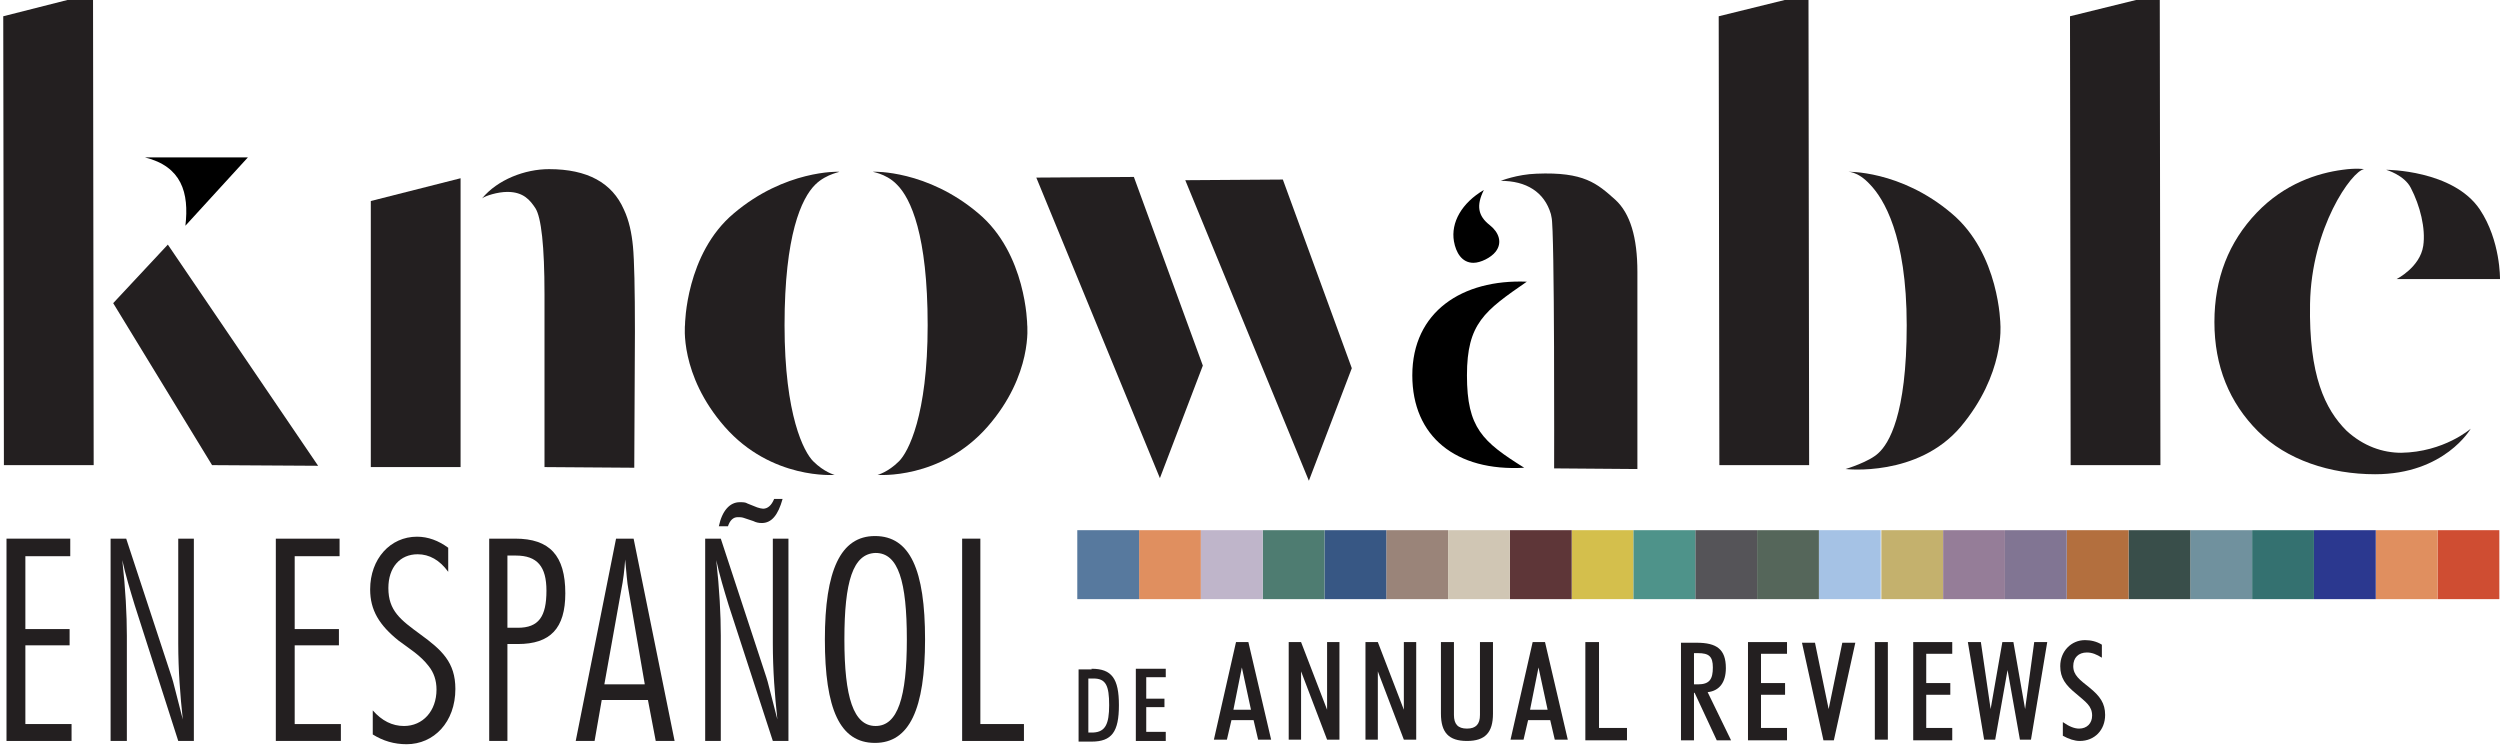
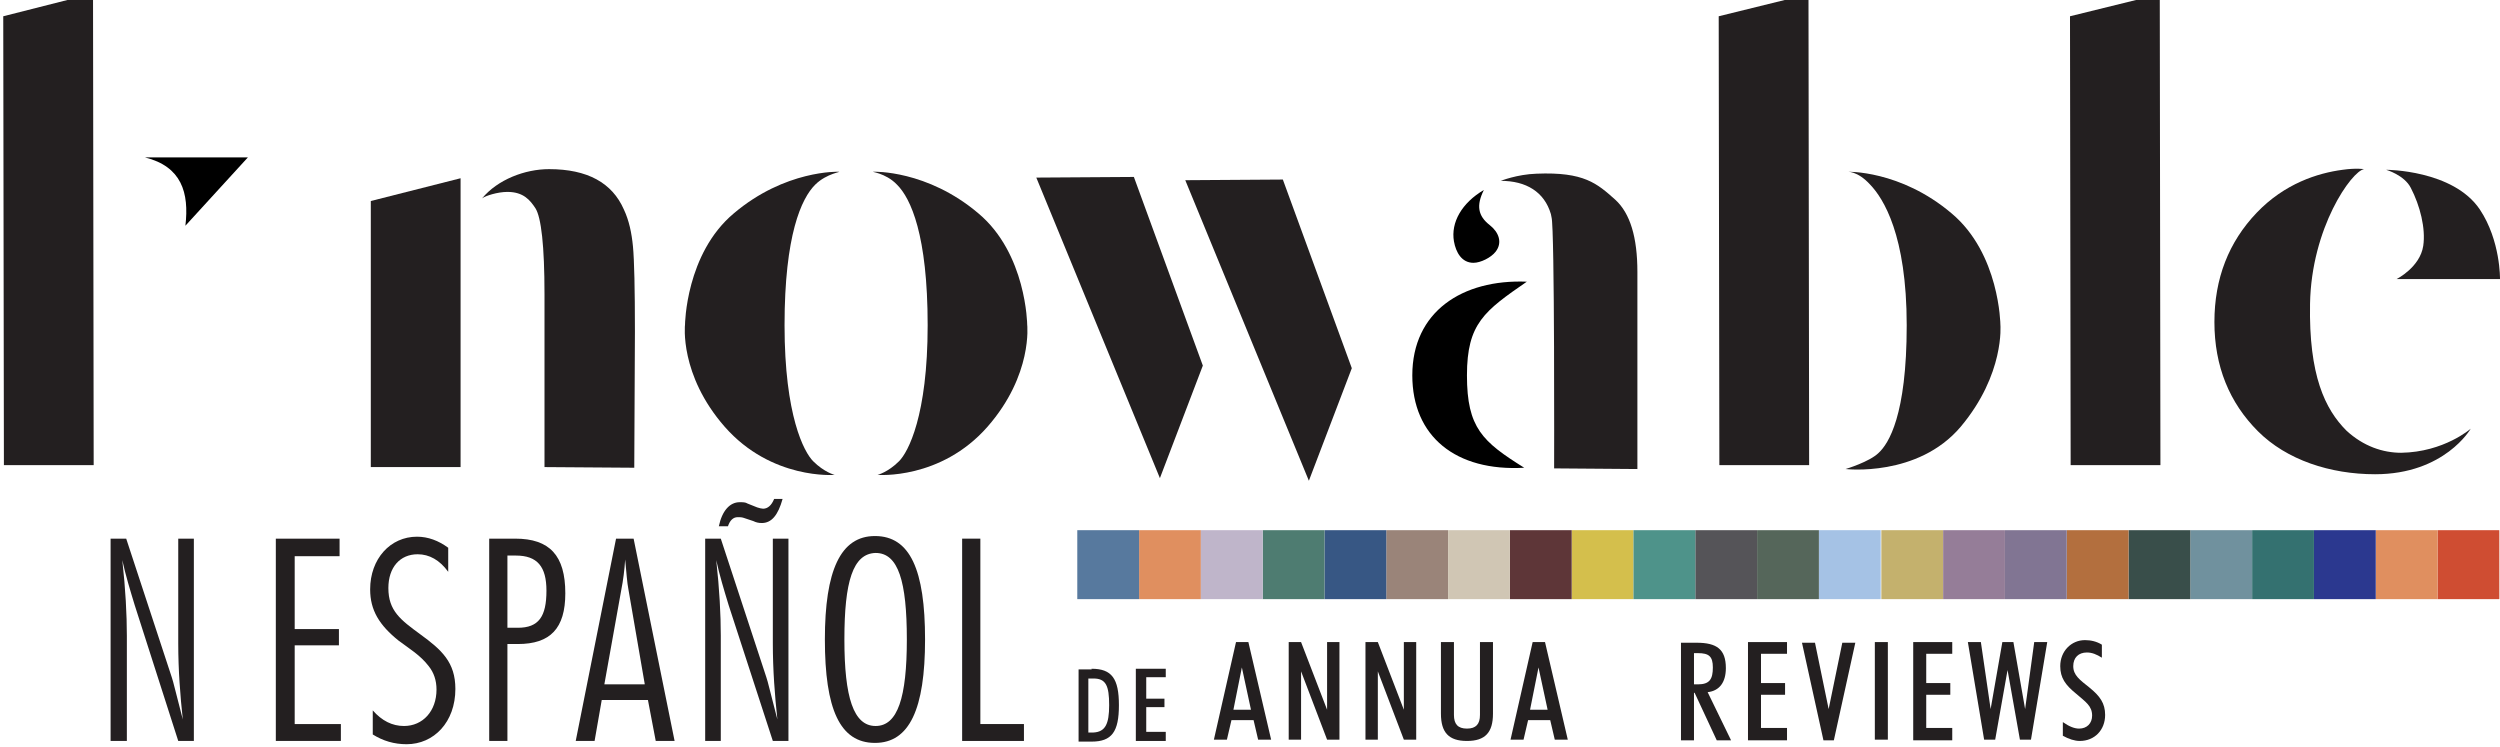
<svg xmlns="http://www.w3.org/2000/svg" version="1.1" id="Layer_1" x="0px" y="0px" viewBox="0 0 384.3 114.9" style="enable-background:new 0 0 384.3 114.9;" xml:space="preserve">
  <style type="text/css">
	.st0{fill:#E08F5F;}
	.st1{fill:#57799E;}
	.st2{fill:#D4BF4C;}
	.st3{fill:#5E3638;}
	.st4{fill:#9A8479;}
	.st5{fill:#D0C6B4;}
	.st6{fill:#375784;}
	.st7{fill:#4E7C71;}
	.st8{fill:#BFB5CA;}
	.st9{fill:#C4B16D;}
	.st10{fill:#A5C2E5;}
	.st11{fill:#55665A;}
	.st12{fill:#555458;}
	.st13{fill:#4E938A;}
	.st14{fill:#70919E;}
	.st15{fill:#394E4A;}
	.st16{fill:#B36F3E;}
	.st17{fill:#817593;}
	.st18{fill:#957D98;}
	.st19{fill:#CF4D32;}
	.st20{fill:#2B388F;}
	.st21{fill:#347170;}
	.st22{fill:#231F20;}
</style>
  <g>
    <g>
      <rect x="175.1" y="81.5" class="st0" width="9.5" height="10.6" />
      <rect x="165.6" y="81.5" class="st1" width="9.5" height="10.6" />
      <rect x="241.6" y="81.5" class="st2" width="9.5" height="10.6" />
      <rect x="232.1" y="81.5" class="st3" width="9.5" height="10.6" />
      <rect x="213.1" y="81.5" class="st4" width="9.5" height="10.6" />
      <rect x="222.6" y="81.5" class="st5" width="9.5" height="10.6" />
      <rect x="203.6" y="81.5" class="st6" width="9.5" height="10.6" />
      <rect x="194.1" y="81.5" class="st7" width="9.5" height="10.6" />
      <rect x="184.6" y="81.5" class="st8" width="9.5" height="10.6" />
      <rect x="289.2" y="81.5" class="st9" width="9.5" height="10.6" />
      <rect x="279.6" y="81.5" class="st10" width="9.5" height="10.6" />
      <rect x="270.1" y="81.5" class="st11" width="9.5" height="10.6" />
      <rect x="260.6" y="81.5" class="st12" width="9.5" height="10.6" />
      <rect x="251.1" y="81.5" class="st13" width="9.5" height="10.6" />
      <rect x="336.7" y="81.5" class="st14" width="9.5" height="10.6" />
      <rect x="327.2" y="81.5" class="st15" width="9.5" height="10.6" />
      <rect x="317.7" y="81.5" class="st16" width="9.5" height="10.6" />
      <rect x="308.2" y="81.5" class="st17" width="9.5" height="10.6" />
      <rect x="298.7" y="81.5" class="st18" width="9.5" height="10.6" />
      <rect x="374.7" y="81.5" class="st19" width="9.5" height="10.6" />
      <rect x="365.2" y="81.5" class="st0" width="9.5" height="10.6" />
      <rect x="355.7" y="81.5" class="st20" width="9.5" height="10.6" />
      <rect x="346.2" y="81.5" class="st21" width="9.5" height="10.6" />
    </g>
    <g>
      <g>
        <g>
          <g>
            <path class="st22" d="M178.3,73.5l-19-46.2l15-0.1l10.6,29L178.3,73.5z" />
            <path class="st22" d="M201.2,73.9l-19-46.2l15-0.1l10.6,29L201.2,73.9z" />
          </g>
          <g>
            <path class="st22" d="M251.7,72.1L238.9,72c0,0,0.1-37-0.4-38.6l-0.1-0.5c-1-3.4-3.8-5.1-7.7-5.1c0,0,2.5-1,5.5-1.1       c7.3-0.3,9.3,1.5,12.1,4c2.3,2.1,3.4,5.8,3.4,11.1L251.7,72.1z" />
            <path d="M228.1,29.2c-1.2,2.4-0.9,4,0.9,5.4c1.4,1.1,2,2.7,0.9,4.1c-0.7,0.9-2.3,1.7-3.4,1.7c-1.8,0-2.7-1.6-3-3.3       C223,34.2,224.7,31.2,228.1,29.2z" />
            <path d="M234.3,71.9c-10.5,0.6-17.2-4.8-17.2-14.2c0-9.8,7.7-14.8,17.6-14.4c-6.5,4.5-9.2,6.4-9.2,14.4       C225.5,65.8,227.9,67.9,234.3,71.9z" />
          </g>
          <g>
            <path class="st22" d="M97.5,71.9l-13.8-0.1l0-26.6c0-7.4-0.5-11.8-1.4-13.2c-0.8-1.2-1.8-2.5-4.3-2.5c-1.5,0-3.4,0.6-3.9,1       c2.4-2.9,6.6-4.5,10.3-4.5c5.9,0,9.7,2.1,11.5,6.2c0.8,1.7,1.2,3.6,1.4,5.7c0.2,2.1,0.3,6.5,0.3,13.1L97.5,71.9z" />
            <path class="st22" d="M70.8,71.8l-13.8,0L57,30.9l13.8-3.5L70.8,71.8z" />
          </g>
          <g>
            <path class="st22" d="M134.3,26.4c-0.7,0,1.8,0.1,3.6,2c2.1,2.1,4.7,7.7,4.7,21.6s-3,19.5-4.4,20.9c-1.7,1.7-3.3,2.1-3.3,2.1       s9.7,0.8,16.9-7.4c7-8,6.1-15.7,6.1-15.7s-0.1-10.9-7.5-17.1C142.5,26.1,134.3,26.4,134.3,26.4z" />
            <path class="st22" d="M128.9,26.4c0.7,0-1.8,0.2-3.6,2c-2.1,2.1-4.7,7.7-4.7,21.6s3,19.5,4.4,20.9c1.7,1.7,3.3,2.1,3.3,2.1       s-9.7,0.8-16.9-7.4c-7-8-6.1-15.7-6.1-15.7s0.1-10.9,7.5-17.1C120.7,26.1,128.9,26.4,128.9,26.4z" />
          </g>
          <g>
            <path class="st22" d="M283.9,26.4c0,0,1.6-0.2,3.6,2c2,2.1,5.6,7.7,5.6,21.6s-2.8,18.2-4.3,19.6c-1.4,1.4-5.1,2.5-5.1,2.5       s11.1,1.3,17.7-6.5c6.8-8.1,6.1-15.7,6.1-15.7s-0.1-10.9-7.5-17.1C292.1,26.1,283.9,26.4,283.9,26.4z" />
            <path class="st22" d="M278.1,71.5l-13.8,0l-0.1-69L278-0.9L278.1,71.5z" />
          </g>
          <path class="st22" d="M332.1,71.5l-13.8,0l-0.1-69L332-0.9L332.1,71.5z" />
          <g>
            <path class="st22" d="M379.8,65.9c0,0-4,7-14.7,7c-6.9,0-13.6-2.2-18-6.6c-4.4-4.4-6.7-10-6.7-16.8c0-6.7,2.2-12.3,6.5-16.8       c4.3-4.5,9.4-6.1,13.2-6.6c2.1-0.3,3.3-0.1,3.3-0.1c-1.9,0.3-8.1,9-8.3,20.7c-0.2,11,2.3,16.2,5.6,19.5       c2.6,2.4,5.6,3.4,8.4,3.4C375.7,69.5,379.8,65.9,379.8,65.9z" />
            <path class="st22" d="M366.8,26.1c0,0,10.3,0,14.4,6.1c3.2,4.8,3.1,10.7,3.1,10.7l-15.9,0c0,0,3.6-1.8,4.1-5.1       c0.4-2.7-0.5-6.2-1.9-8.9C369.6,26.9,366.8,26.1,366.8,26.1z" />
          </g>
          <g>
            <path class="st22" d="M14.4,71.5l-13.8,0l-0.1-69l13.8-3.5L14.4,71.5z" />
-             <path class="st22" d="M32.6,71.5L17.4,46.6l8.4-9l23.1,34L32.6,71.5z" />
            <path d="M38.1,24.2c-3.4,3.7-6.5,7.1-9.6,10.5c0.6-5.1-0.6-9.1-6.2-10.5C27.4,24.2,32.5,24.2,38.1,24.2z" />
          </g>
        </g>
      </g>
    </g>
  </g>
  <g>
-     <path class="st22" d="M10.9,85.5H3.9v11.2h6.8v2.5H3.9v12.1h7.1v2.6h-10V82.8h9.8V85.5z" />
    <path class="st22" d="M26.4,104.1c0.2,0.5,0.7,2.7,1.7,6.5c-0.4-3.7-0.7-7.6-0.7-11.7V82.8h2.4v31.1h-2.4L20.7,93   c-0.7-2.3-1.4-4.6-1.9-6.9c0.5,4.5,0.7,8.4,0.7,11.6v16.2H17V82.8h2.4L26.4,104.1z" />
    <path class="st22" d="M52.2,85.5h-6.9v11.2h6.8v2.5h-6.8v12.1h7.1v2.6h-10V82.8h9.8V85.5z" />
    <path class="st22" d="M62.1,111.6c2.9,0,5-2.3,5-5.6c0-1.4-0.4-2.6-1.2-3.6c-1.3-1.7-3-2.7-4.6-3.9c-3-2.4-4.4-4.7-4.4-7.9   c0-4.7,3.1-8.1,7.2-8.1c1.7,0,3.3,0.6,4.8,1.7v3.7c-1.3-1.8-2.9-2.7-4.7-2.7c-2.7,0-4.5,2-4.5,5.2c0,3.5,1.9,4.9,4.9,7.1   c3.3,2.4,5.4,4.3,5.4,8.4c0,5.1-3.3,8.5-7.5,8.5c-1.9,0-3.6-0.5-5.2-1.5v-3.7C58.7,110.8,60.3,111.6,62.1,111.6z" />
    <path class="st22" d="M86.9,91.2c0,5.4-2.3,7.8-7.3,7.8H78v14.9h-2.8V82.8h4C84.5,82.8,86.9,85.4,86.9,91.2z M79.6,96.5   c3.2,0,4.4-1.7,4.4-5.7c0-3.7-1.4-5.4-4.7-5.4H78v11.1H79.6z" />
    <path class="st22" d="M103.7,113.9h-2.9l-1.2-6.3h-7.1l-1.1,6.3h-2.9l6.2-31.1h2.7L103.7,113.9z M99.1,105.1l-2.5-14.5   c-0.2-1-0.3-2.5-0.5-4.6c-0.1,1.6-0.3,3.2-0.6,4.7l-2.6,14.5H99.1z" />
    <path class="st22" d="M117.8,104.1c0.2,0.5,0.7,2.7,1.7,6.5c-0.4-3.7-0.7-7.6-0.7-11.7V82.8h2.4v31.1h-2.4L112,93   c-0.7-2.3-1.4-4.6-1.9-6.9c0.5,4.5,0.7,8.4,0.7,11.6v16.2h-2.4V82.8h2.4L117.8,104.1z M117.1,80.4c-0.5,0-0.9-0.1-1.3-0.3l-1.5-0.5   c-0.3-0.1-0.6-0.1-0.9-0.1c-0.7,0-1.2,0.5-1.5,1.4h-1.4c0.5-2.4,1.7-3.7,3.2-3.7c0.5,0,0.9,0,1.2,0.2l1.5,0.6   c0.3,0.1,0.7,0.2,0.9,0.2c0.7,0,1.3-0.5,1.7-1.5h1.3C119.6,79.2,118.6,80.4,117.1,80.4z" />
    <path class="st22" d="M134.5,82.4c5.4,0,7.7,5.2,7.7,15.9c0,10.7-2.4,15.9-7.7,15.9c-5.4,0-7.7-5.2-7.7-15.9   C126.8,87.7,129.2,82.4,134.5,82.4z M129.8,98.3c0,8.9,1.4,13.3,4.8,13.3c3.4,0,4.8-4.4,4.8-13.3c0-8.9-1.3-13.3-4.8-13.3   C131.1,85.1,129.8,89.4,129.8,98.3z" />
    <path class="st22" d="M150.7,111.3h6.7v2.6h-9.5V82.8h2.8V111.3z" />
  </g>
  <g>
    <path class="st22" d="M190,98.7h1.9l3.5,15h-2l-0.7-3h-3.4l-0.7,3h-2L190,98.7z M189.6,109.1h2.7l-1.4-6.5L189.6,109.1z" />
    <path class="st22" d="M198.1,98.7h1.9l4,10.4V98.7h1.9v15H204l-4-10.5v10.5h-1.9V98.7z" />
    <path class="st22" d="M209.9,98.7h1.9l4,10.4V98.7h1.9v15h-1.9l-4-10.5v10.5h-1.9V98.7z" />
    <path class="st22" d="M221.5,98.7h2v11.2c0,1.4,0.6,2.1,2,2.1s2-0.7,2-2.1V98.7h2v11c0,2.9-1.2,4.2-4,4.2c-2.8,0-4-1.3-4-4.2V98.7z   " />
    <path class="st22" d="M235.6,98.7h1.9l3.5,15h-2l-0.7-3h-3.4l-0.7,3h-2L235.6,98.7z M235.2,109.1h2.7l-1.4-6.5L235.2,109.1z" />
-     <path class="st22" d="M243.8,98.7h2v13.2h4.3v1.9h-6.4V98.7z" />
    <path class="st22" d="M260.4,113.8h-2v-15h2.4c3.1,0,4.5,1,4.5,3.9c0,2.2-1,3.5-2.8,3.7l3.6,7.4h-2.2l-3.4-7.3h-0.1V113.8z    M261,105.2c1.8,0,2.3-0.8,2.3-2.6c0-1.7-0.6-2.2-2.3-2.2h-0.6v4.8H261z" />
    <path class="st22" d="M268.7,98.7h6v1.8h-4v4.5h3.7v1.8h-3.7v5.1h4v1.9h-6V98.7z" />
    <path class="st22" d="M280.3,113.8l-3.3-15h2l2.1,10.2l2.1-10.2h2l-3.3,15H280.3z" />
    <path class="st22" d="M288.2,98.7h2v15h-2V98.7z" />
    <path class="st22" d="M294.1,98.7h6v1.8h-4v4.5h3.7v1.8h-3.7v5.1h4v1.9h-6V98.7z" />
    <path class="st22" d="M302.5,98.7h2L306,109l1.8-10.3h1.7l1.8,10.3l1.4-10.3h2l-2.5,15h-1.7l-1.9-10.7l-1.9,10.7H305L302.5,98.7z" />
    <path class="st22" d="M319.6,112c1.2,0,2-0.8,2-2c0-1.5-1-2.1-2.5-3.4c-1.6-1.3-2.4-2.4-2.4-4.2c0-2.3,1.7-4,3.8-4   c0.9,0,1.8,0.2,2.6,0.7v2c-0.8-0.5-1.5-0.8-2.3-0.8c-1.3,0-2.1,0.8-2.1,2.1c0,1.4,1,2.1,2.5,3.3c1.6,1.3,2.4,2.4,2.4,4.2   c0,2.3-1.6,4-3.9,4c-0.8,0-1.7-0.3-2.6-0.8v-2.1C318.1,111.7,318.9,112,319.6,112z" />
  </g>
  <g>
    <path class="st22" d="M167.8,102.8c3.1,0,4.2,1.5,4.2,5.6c0,4.1-1.1,5.6-4.2,5.6h-2v-11.1H167.8z M170.5,108.4c0-3-0.5-4.1-2.4-4.1   h-0.8v8.3h0.8C169.9,112.5,170.5,111.3,170.5,108.4z" />
    <path class="st22" d="M179.2,102.8v1.3h-3v3.3h2.8v1.3h-2.8v3.8h3v1.4h-4.6v-11.1H179.2z" />
  </g>
</svg>